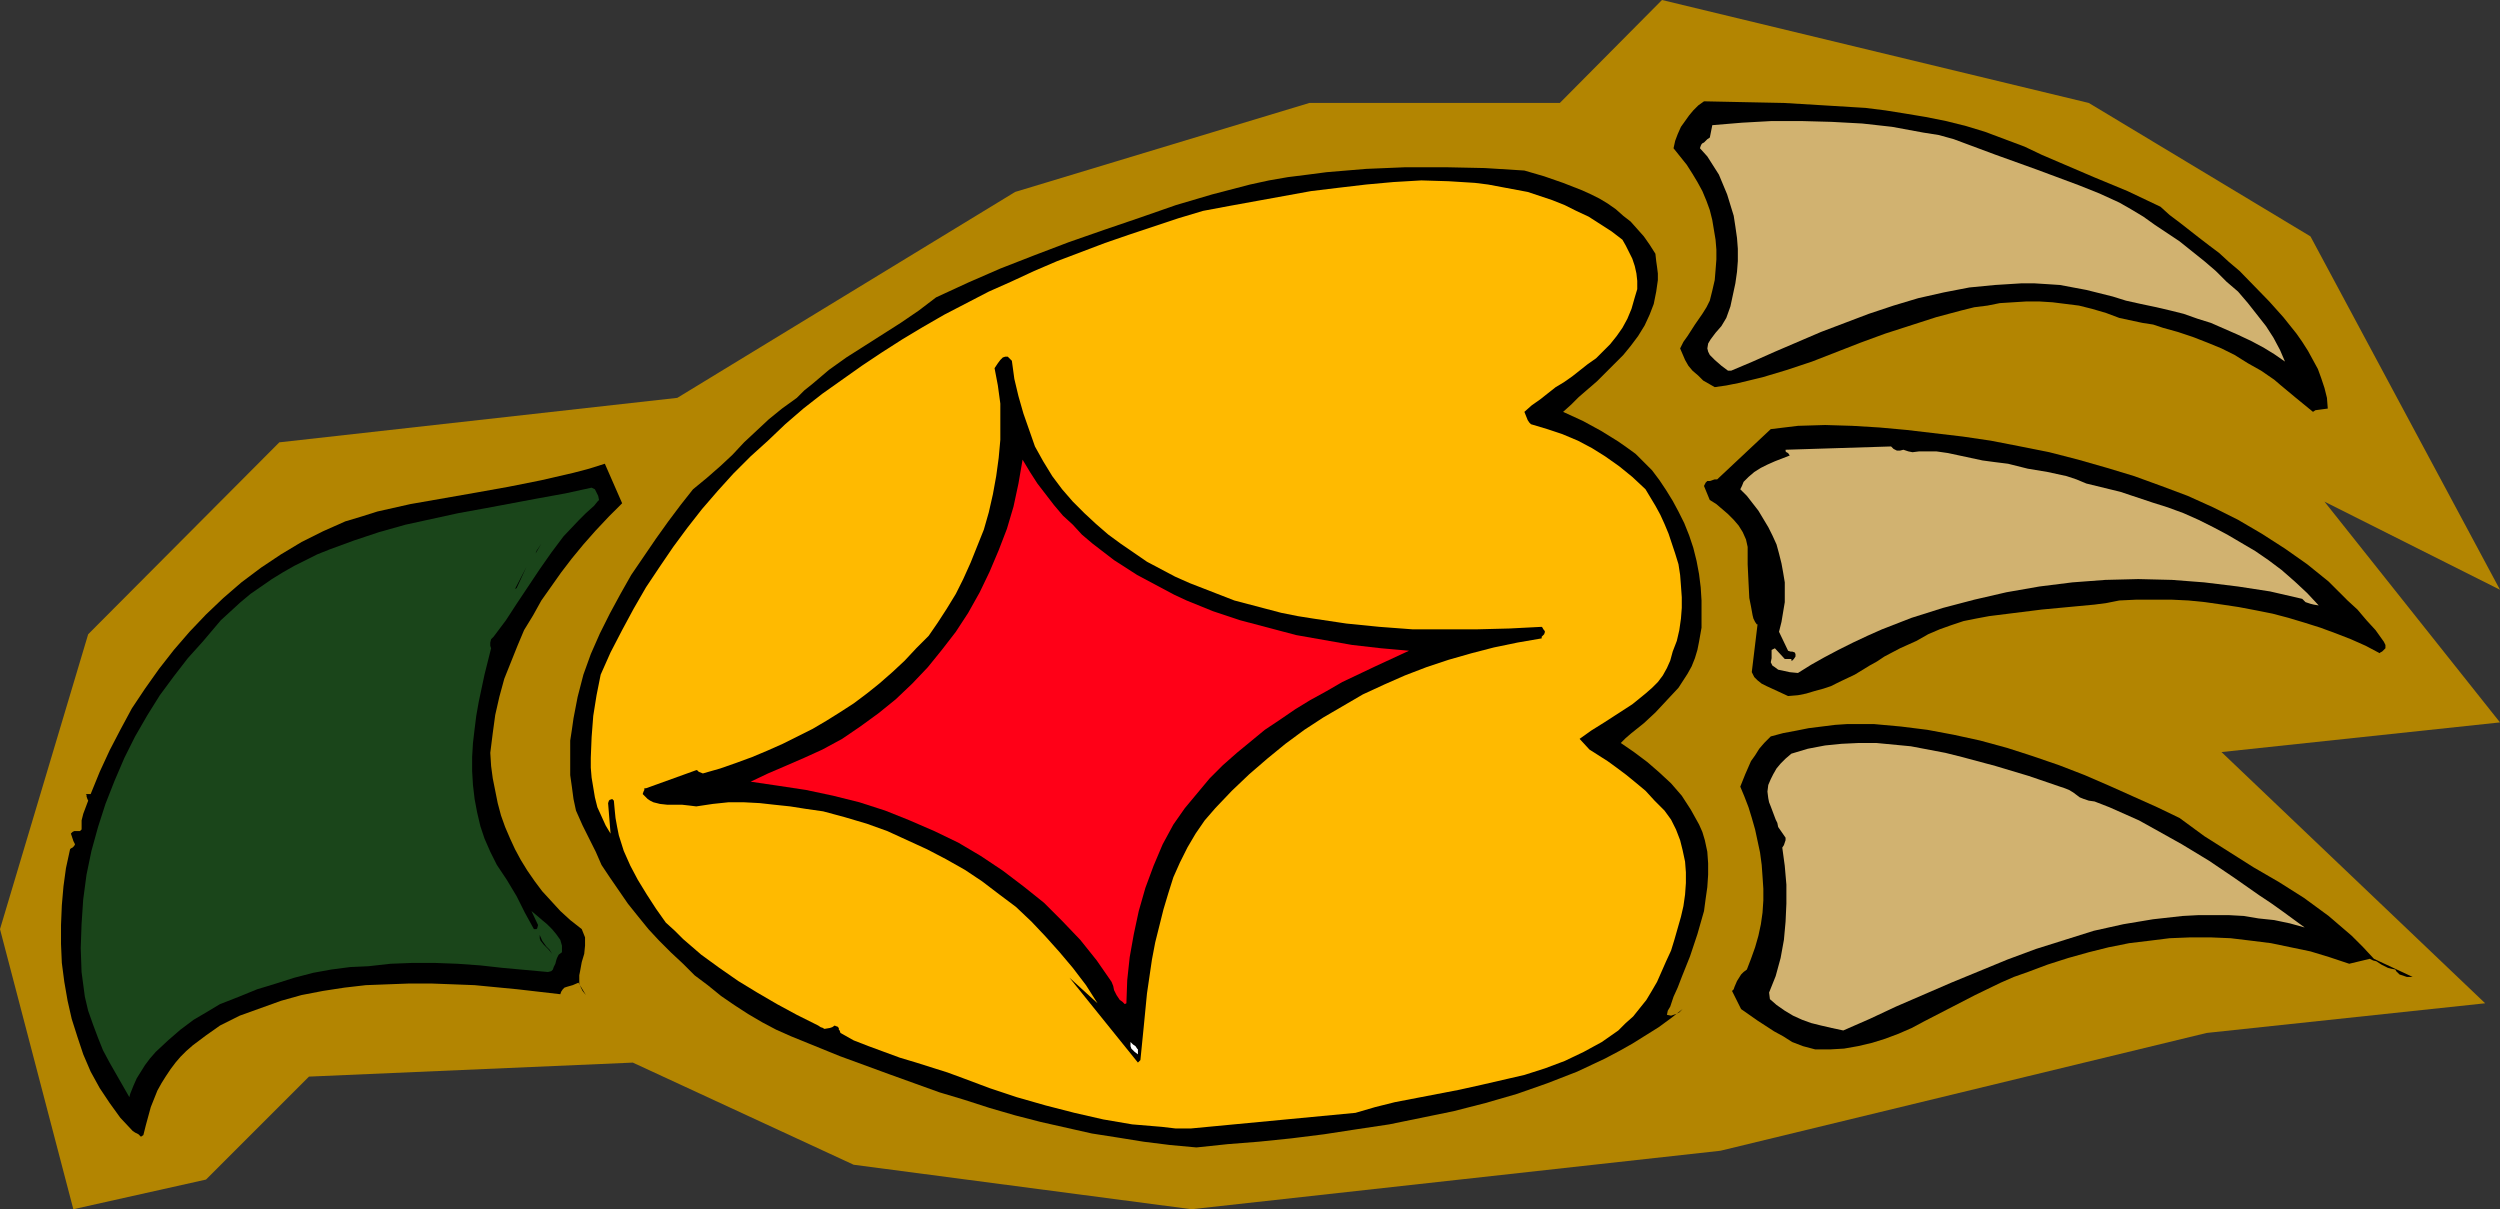
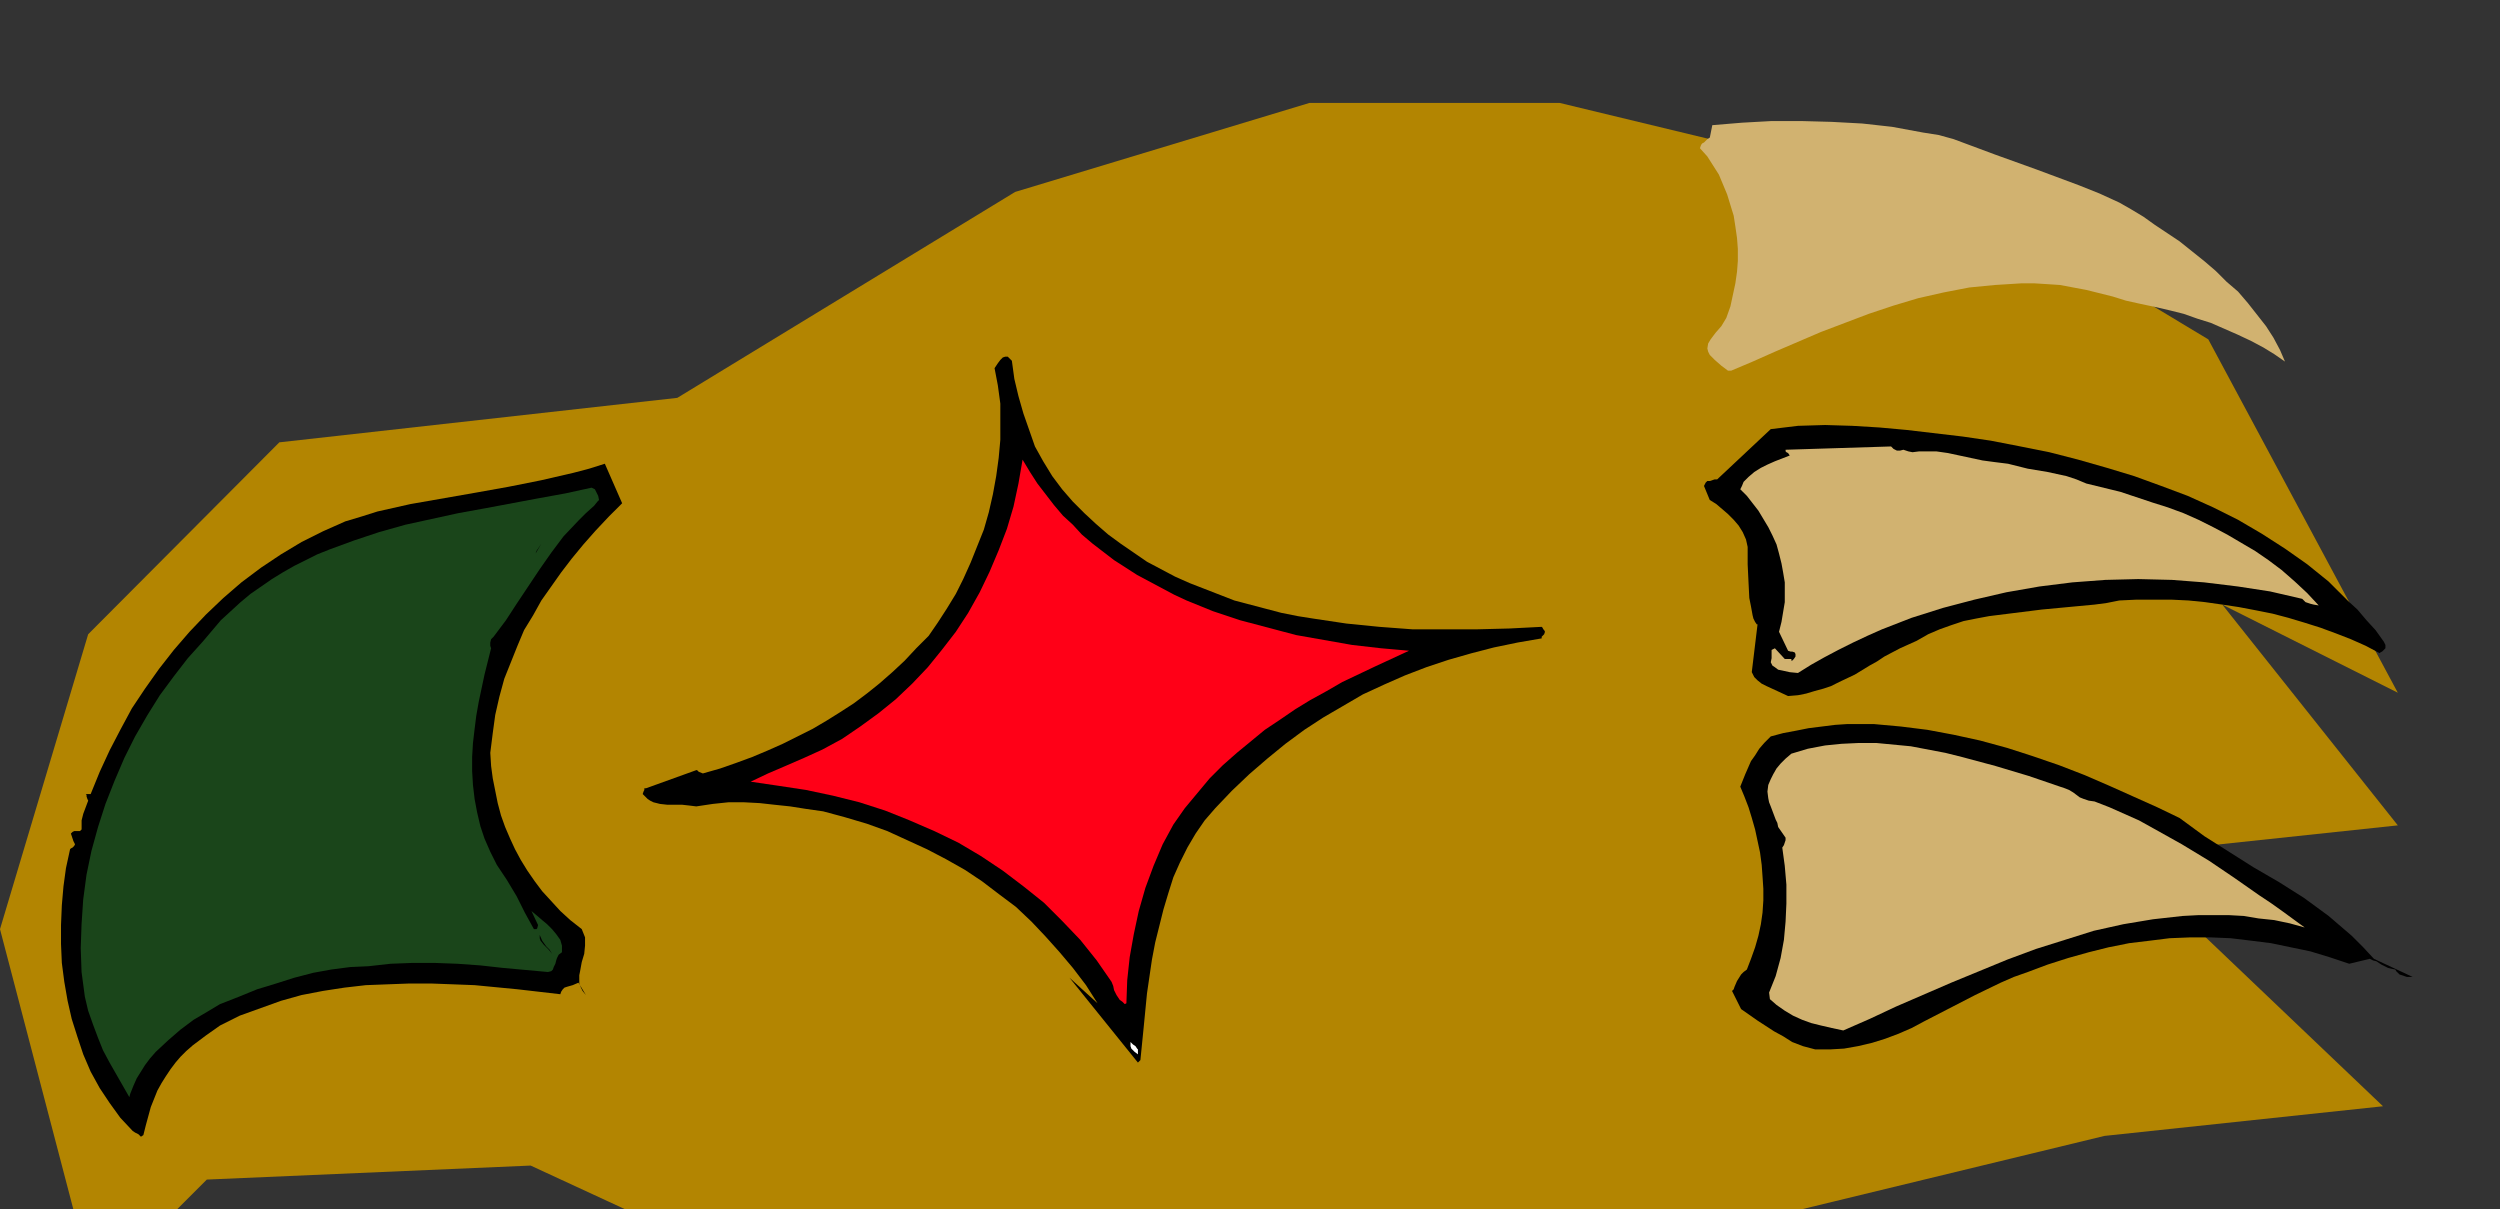
<svg xmlns="http://www.w3.org/2000/svg" xmlns:ns1="http://sodipodi.sourceforge.net/DTD/sodipodi-0.dtd" xmlns:ns2="http://www.inkscape.org/namespaces/inkscape" version="1.0" width="129.724mm" height="62.746mm" id="svg20" ns1:docname="Paw.wmf">
  <rect width="100%" height="100%" fill="#333333" stroke="none" />
  <ns1:namedview id="namedview20" pagecolor="#ffffff" bordercolor="#000000" borderopacity="0.25" ns2:showpageshadow="2" ns2:pageopacity="0.0" ns2:pagecheckerboard="0" ns2:deskcolor="#d1d1d1" ns2:document-units="mm" />
  <defs id="defs1">
    <pattern id="WMFhbasepattern" patternUnits="userSpaceOnUse" width="6" height="6" x="0" y="0" />
  </defs>
-   <path style="fill:#b38501;fill-opacity:1;fill-rule:evenodd;stroke:none" d="M 14.382,237.149 0,182.223 17.291,124.39 54.782,86.75 132.835,78.026 199.091,37.64 256.782,20.193 h 49.126 L 325.947,0 l 83.709,20.193 43.47,26.17 37.168,69.303 -34.421,-17.285 34.421,43.294 -54.621,5.816 51.712,49.271 -54.621,5.816 -95.344,23.101 -103.747,11.47 -66.256,-8.723 -43.309,-20.032 -63.509,2.746 -20.2,20.193 z" id="path1" />
-   <path style="fill:#000000;fill-opacity:1;fill-rule:evenodd;stroke:none" d="m 234.643,225.033 6.141,-0.646 6.141,-0.485 6.302,-0.646 6.464,-0.808 6.302,-0.969 6.464,-0.969 6.302,-1.292 6.302,-1.292 6.302,-1.615 6.141,-1.777 5.979,-2.1 5.818,-2.262 2.747,-1.292 2.747,-1.292 2.747,-1.454 2.586,-1.454 2.586,-1.615 2.586,-1.615 2.424,-1.777 2.262,-1.777 -0.646,0.646 -0.646,0.323 -0.97,0.323 -0.808,-0.162 0.162,-0.808 0.485,-0.808 0.646,-1.939 0.808,-1.777 0.808,-2.1 1.616,-4.039 1.454,-4.362 0.646,-2.262 0.646,-2.262 0.323,-2.423 0.323,-2.262 0.162,-2.423 v -2.262 l -0.162,-2.262 -0.485,-2.262 -0.485,-1.615 -0.646,-1.454 -0.808,-1.454 -0.808,-1.454 -1.778,-2.746 -2.101,-2.423 -2.262,-2.1 -2.424,-2.1 -2.586,-1.939 -2.586,-1.777 0.97,-0.969 1.131,-0.969 2.424,-1.939 2.262,-2.1 2.262,-2.423 2.262,-2.423 1.778,-2.746 0.808,-1.454 0.646,-1.615 0.485,-1.615 0.323,-1.615 0.485,-2.746 v -2.585 -2.746 l -0.162,-2.585 -0.323,-2.585 -0.485,-2.585 -0.646,-2.585 -0.808,-2.423 -0.97,-2.423 -1.131,-2.262 -1.131,-2.1 -1.293,-2.1 -1.293,-1.939 -1.454,-1.939 -1.616,-1.615 -1.616,-1.615 -1.778,-1.292 -1.616,-1.131 -3.394,-2.1 -3.555,-1.939 -3.878,-1.777 1.616,-1.454 1.454,-1.454 3.555,-3.069 3.394,-3.392 1.778,-1.777 1.454,-1.777 1.454,-1.939 1.293,-2.1 0.97,-2.1 0.808,-2.1 0.485,-2.423 0.323,-2.262 v -1.292 l -0.162,-1.292 -0.162,-1.131 -0.162,-1.454 -1.131,-1.777 -1.131,-1.615 -1.293,-1.454 -1.293,-1.454 -1.454,-1.131 -1.454,-1.292 -1.616,-1.131 -1.616,-0.969 -1.616,-0.808 -1.778,-0.808 -3.717,-1.454 -3.717,-1.292 -3.878,-1.131 -7.757,-0.485 -7.757,-0.162 h -7.757 l -7.757,0.323 -3.878,0.323 -3.878,0.323 -3.717,0.485 -3.878,0.485 -3.717,0.646 -3.717,0.808 -3.717,0.969 -3.717,0.969 -7.11,2.1 -6.949,2.423 -7.11,2.423 -6.949,2.423 -6.787,2.585 -6.626,2.585 -6.302,2.746 -6.302,2.908 -3.394,2.585 -3.555,2.423 -7.11,4.523 -3.555,2.262 -3.394,2.423 -3.232,2.746 -1.616,1.292 -1.454,1.454 -2.909,2.1 -2.586,2.1 -2.424,2.262 -2.424,2.262 -2.262,2.423 -2.424,2.262 -2.586,2.262 -2.747,2.262 -2.424,3.069 -2.424,3.231 -2.424,3.392 -2.424,3.554 -2.424,3.554 -2.101,3.716 -2.101,3.877 -1.939,3.877 -1.778,4.039 -1.454,4.039 -1.131,4.362 -0.808,4.2 -0.323,2.262 -0.323,2.1 v 2.262 2.262 2.262 l 0.323,2.262 0.323,2.423 0.485,2.262 0.646,1.454 0.646,1.454 1.293,2.585 1.293,2.585 1.131,2.585 1.616,2.423 1.778,2.585 1.778,2.585 1.939,2.423 2.101,2.585 2.101,2.262 2.262,2.262 2.424,2.262 2.262,2.262 2.586,1.939 2.586,2.1 2.586,1.777 2.747,1.777 2.747,1.615 2.747,1.454 2.909,1.292 9.534,3.877 9.696,3.554 9.858,3.554 4.848,1.454 5.01,1.615 5.01,1.454 5.01,1.292 5.01,1.131 5.01,1.131 5.171,0.808 5.01,0.808 5.171,0.646 z" id="path2" />
+   <path style="fill:#b38501;fill-opacity:1;fill-rule:evenodd;stroke:none" d="M 14.382,237.149 0,182.223 17.291,124.39 54.782,86.75 132.835,78.026 199.091,37.64 256.782,20.193 h 49.126 l 83.709,20.193 43.47,26.17 37.168,69.303 -34.421,-17.285 34.421,43.294 -54.621,5.816 51.712,49.271 -54.621,5.816 -95.344,23.101 -103.747,11.47 -66.256,-8.723 -43.309,-20.032 -63.509,2.746 -20.2,20.193 z" id="path1" />
  <path style="fill:#000000;fill-opacity:1;fill-rule:evenodd;stroke:none" d="m 28.118,222.609 0.485,-1.939 0.485,-1.777 0.485,-1.777 0.646,-1.615 0.646,-1.615 0.808,-1.454 0.808,-1.292 0.97,-1.454 0.97,-1.292 0.97,-1.131 1.131,-1.131 1.293,-1.131 2.586,-1.939 2.747,-1.939 3.878,-1.939 4.04,-1.454 4.04,-1.454 4.04,-1.131 4.202,-0.808 4.202,-0.646 4.202,-0.485 4.202,-0.162 4.363,-0.162 h 4.202 l 4.363,0.162 4.202,0.162 8.403,0.808 8.403,0.969 0.162,-0.485 0.323,-0.485 0.323,-0.323 0.485,-0.162 1.131,-0.323 1.131,-0.485 1.454,2.423 -0.646,-0.808 -0.323,-0.646 -0.323,-0.808 v -0.808 -0.808 l 0.162,-0.808 0.323,-1.777 0.485,-1.615 0.162,-1.615 v -0.808 -0.808 l -0.323,-0.808 -0.323,-0.808 -2.262,-1.777 -1.939,-1.777 -1.778,-1.939 -1.778,-1.939 -1.454,-1.939 -1.454,-2.1 -1.293,-2.1 -1.131,-2.1 -0.97,-2.1 -0.97,-2.262 -0.808,-2.262 -0.646,-2.423 -0.485,-2.423 -0.485,-2.423 -0.323,-2.423 -0.162,-2.585 0.485,-3.877 0.485,-3.554 0.808,-3.554 0.97,-3.554 1.293,-3.231 1.293,-3.231 1.293,-3.069 1.778,-2.908 1.616,-2.908 1.939,-2.746 1.939,-2.746 2.101,-2.746 2.262,-2.746 2.424,-2.746 2.586,-2.746 2.586,-2.585 -3.394,-7.754 -3.07,0.969 -3.07,0.808 -6.302,1.454 -6.464,1.292 -6.302,1.131 -6.464,1.131 -6.464,1.131 -6.464,1.454 -3.07,0.969 -3.232,0.969 -4.363,1.939 -4.202,2.1 -4.04,2.423 -3.878,2.585 -3.878,2.908 -3.555,3.069 -3.394,3.231 -3.232,3.392 -3.07,3.554 -2.909,3.716 -2.747,3.877 -2.586,3.877 -2.262,4.2 -2.101,4.039 -1.939,4.2 -1.778,4.362 h -0.97 l 0.162,0.162 v 0.323 l 0.162,0.485 0.162,0.323 -0.485,1.292 -0.485,1.292 -0.323,1.292 v 0.646 0.646 0.485 l -0.323,0.323 h -0.162 -0.323 -0.646 l -0.323,0.162 -0.323,0.323 0.162,0.485 0.162,0.485 0.162,0.485 0.323,0.646 -0.162,0.323 -0.323,0.323 -0.323,0.162 -0.162,0.162 -0.808,3.716 -0.485,3.554 -0.323,3.716 -0.162,3.877 v 3.716 l 0.162,3.716 0.485,3.716 0.646,3.716 0.808,3.554 1.131,3.554 1.131,3.392 1.454,3.392 1.778,3.231 1.939,2.908 2.101,2.908 2.424,2.585 0.485,0.323 0.323,0.162 0.323,0.162 0.162,0.162 0.162,0.162 0.162,0.162 z" id="path3" />
-   <path style="fill:#ffba00;fill-opacity:1;fill-rule:evenodd;stroke:none" d="m 233.512,221.317 32.32,-3.069 3.878,-1.131 3.878,-0.969 4.202,-0.808 4.202,-0.808 4.202,-0.808 4.363,-0.969 4.202,-0.969 4.202,-0.969 4.04,-1.292 3.878,-1.454 3.717,-1.777 1.778,-0.969 1.778,-0.969 1.616,-1.131 1.616,-1.131 1.454,-1.454 1.454,-1.292 1.293,-1.615 1.293,-1.615 0.97,-1.615 1.131,-1.939 1.778,-4.039 0.97,-2.1 0.646,-2.1 1.293,-4.523 0.485,-2.1 0.323,-2.262 0.162,-2.262 v -2.1 l -0.162,-2.1 -0.485,-2.262 -0.485,-1.939 -0.808,-2.1 -0.97,-1.939 -1.293,-1.777 -1.939,-1.939 -1.778,-1.939 -1.939,-1.615 -1.778,-1.454 -1.939,-1.454 -1.778,-1.292 -3.555,-2.262 -1.939,-2.1 1.131,-0.808 1.131,-0.808 2.586,-1.615 2.747,-1.777 2.747,-1.777 2.586,-2.1 1.293,-1.131 1.131,-1.131 0.97,-1.292 0.808,-1.454 0.646,-1.454 0.485,-1.777 0.808,-2.1 0.485,-2.1 0.323,-2.262 0.162,-2.1 v -2.1 l -0.162,-2.262 -0.162,-2.1 -0.323,-2.1 -0.646,-2.1 -0.646,-1.939 -0.646,-1.939 -0.808,-1.939 -0.808,-1.777 -0.97,-1.777 -0.97,-1.615 -0.97,-1.615 -2.586,-2.423 -2.586,-2.1 -2.747,-1.939 -2.586,-1.615 -2.747,-1.454 -3.07,-1.292 -2.909,-0.969 -3.232,-0.969 -0.323,-0.323 -0.323,-0.485 -0.323,-0.808 -0.323,-0.808 1.454,-1.292 1.616,-1.131 3.07,-2.423 1.616,-0.969 1.616,-1.131 3.07,-2.423 1.616,-1.131 1.454,-1.454 1.293,-1.292 1.293,-1.615 1.131,-1.615 0.97,-1.777 0.808,-1.939 0.646,-2.262 0.485,-1.615 v -1.615 l -0.162,-1.454 -0.323,-1.454 -0.485,-1.454 -0.646,-1.292 -0.646,-1.292 -0.646,-1.131 -2.101,-1.615 -2.262,-1.454 -2.262,-1.454 -2.424,-1.131 -2.262,-1.131 -2.424,-0.969 -2.424,-0.808 -2.424,-0.808 -2.586,-0.485 -2.586,-0.485 -2.586,-0.485 -2.586,-0.323 -2.586,-0.162 -2.586,-0.162 -5.333,-0.162 -5.494,0.323 -5.333,0.485 -5.494,0.646 -5.333,0.646 -10.666,1.939 -5.333,0.969 -5.171,0.969 -4.848,1.454 -4.848,1.615 -4.848,1.615 -4.686,1.615 -4.686,1.777 -4.686,1.777 -4.525,1.939 -4.525,2.1 -4.363,1.939 -4.363,2.262 -4.363,2.262 -4.202,2.423 -4.04,2.423 -4.04,2.585 -3.878,2.585 -3.878,2.746 -3.878,2.746 -3.717,2.908 -3.555,3.069 -3.394,3.231 -3.394,3.069 -3.394,3.392 -3.07,3.392 -3.07,3.554 -2.909,3.716 -2.747,3.716 -2.747,4.039 -2.586,3.877 -2.424,4.2 -2.262,4.2 -2.262,4.362 -1.939,4.362 -0.808,4.039 -0.646,4.039 -0.323,4.2 -0.162,4.039 v 1.939 l 0.162,1.939 0.323,1.939 0.323,1.939 0.485,1.939 0.808,1.777 0.808,1.777 0.97,1.615 -0.485,-5.977 0.162,-0.485 0.162,-0.162 0.485,-0.162 0.323,0.323 0.162,1.777 0.162,1.615 0.323,1.777 0.323,1.615 0.97,3.069 1.293,2.908 1.454,2.746 1.778,2.908 1.778,2.746 1.939,2.746 1.778,1.615 1.616,1.615 3.555,3.069 3.555,2.585 3.717,2.585 3.717,2.262 3.878,2.262 3.878,2.1 4.202,2.1 0.485,0.323 0.485,0.162 0.162,0.162 h 0.162 l 0.97,-0.162 0.485,-0.162 0.485,-0.323 0.323,0.162 h 0.162 l 0.323,0.323 v 0.323 l 0.162,0.162 0.162,0.485 2.586,1.454 2.909,1.131 3.07,1.131 3.07,1.131 3.232,0.969 3.07,0.969 3.07,0.969 3.07,1.131 5.171,1.939 5.333,1.777 5.656,1.615 5.656,1.454 5.656,1.292 5.656,0.969 5.818,0.485 2.747,0.323 z" id="path4" />
  <path style="fill:#1a451a;fill-opacity:1;fill-rule:evenodd;stroke:none" d="m 25.533,214.532 0.646,-1.615 0.646,-1.454 0.808,-1.292 0.808,-1.292 0.97,-1.292 1.131,-1.292 2.424,-2.262 2.424,-2.1 2.586,-1.939 2.747,-1.615 2.424,-1.454 3.717,-1.454 3.555,-1.454 3.717,-1.131 3.555,-1.131 3.717,-0.969 3.555,-0.646 3.717,-0.485 3.555,-0.162 4.363,-0.485 4.202,-0.162 h 4.525 l 4.363,0.162 4.525,0.323 4.363,0.485 8.888,0.808 0.646,-0.162 0.323,-0.323 0.162,-0.485 0.323,-0.646 0.162,-0.646 0.162,-0.485 0.323,-0.646 0.646,-0.485 v -0.646 -0.646 l -0.323,-1.131 -0.808,-1.131 -0.808,-0.969 -0.97,-0.969 -0.97,-0.808 -1.131,-0.969 -0.97,-0.808 1.293,2.746 -0.162,0.646 -0.162,0.162 h -0.485 l -1.778,-3.231 -1.616,-3.231 -1.939,-3.231 -1.939,-2.908 -1.293,-2.585 -1.131,-2.585 -0.808,-2.423 -0.646,-2.746 -0.485,-2.585 -0.323,-2.746 -0.162,-2.746 v -2.746 l 0.162,-2.746 0.323,-2.746 0.323,-2.585 0.485,-2.746 1.131,-5.331 1.293,-5.169 -0.162,-0.485 v -0.646 l 0.162,-0.646 0.162,-0.162 0.323,-0.323 2.424,-3.231 2.101,-3.231 2.262,-3.392 2.262,-3.392 2.262,-3.231 2.424,-3.231 2.909,-3.069 1.454,-1.454 1.616,-1.454 0.646,-0.808 0.162,-0.162 0.162,-0.162 -0.162,-0.808 -0.323,-0.646 -0.323,-0.646 -0.646,-0.323 -5.171,1.131 -5.333,0.969 -5.171,0.969 -5.171,0.969 -5.333,0.969 -5.171,1.131 -5.171,1.131 -5.171,1.454 -4.848,1.615 -4.848,1.777 -2.424,0.969 -4.525,2.262 -2.262,1.292 -2.101,1.292 -2.101,1.454 -2.101,1.454 -1.939,1.615 -1.939,1.777 -1.939,1.777 -1.778,2.1 -1.778,2.1 -2.909,3.231 -2.747,3.554 -2.747,3.716 -2.424,3.877 -2.424,4.2 -2.101,4.2 -1.939,4.523 -1.778,4.523 -1.454,4.523 -1.293,4.685 -0.97,4.685 -0.646,4.846 -0.323,4.846 -0.162,4.685 0.162,4.685 0.323,2.423 0.323,2.423 0.646,2.746 0.97,2.746 0.97,2.585 0.97,2.423 1.293,2.423 1.293,2.262 2.586,4.523 z" id="path5" />
  <path style="fill:#000000;fill-opacity:1;fill-rule:evenodd;stroke:none" d="m 223.654,207.909 0.646,-6.462 0.646,-6.623 0.97,-6.623 0.646,-3.392 0.808,-3.231 0.808,-3.231 0.97,-3.231 0.97,-3.069 1.293,-2.908 1.454,-2.908 1.616,-2.746 1.778,-2.585 2.101,-2.423 3.232,-3.392 3.394,-3.231 3.555,-3.069 3.555,-2.908 3.717,-2.746 3.717,-2.423 3.878,-2.262 3.878,-2.262 4.202,-1.939 4.04,-1.777 4.202,-1.615 4.363,-1.454 4.525,-1.292 4.363,-1.131 4.686,-0.969 4.686,-0.808 v -0.323 l 0.162,-0.162 0.323,-0.323 0.162,-0.485 -0.162,-0.323 v 0 l -0.162,-0.162 v 0 l -0.162,-0.323 -0.162,-0.162 -6.302,0.323 -6.302,0.162 h -6.302 -6.464 l -6.464,-0.485 -6.464,-0.646 -6.464,-0.969 -3.07,-0.485 -3.232,-0.646 -3.07,-0.808 -3.07,-0.808 -3.07,-0.808 -2.909,-1.131 -2.909,-1.131 -2.909,-1.131 -2.909,-1.292 -2.747,-1.454 -2.747,-1.454 -2.586,-1.777 -2.586,-1.777 -2.424,-1.777 -2.424,-2.1 -2.262,-2.1 -2.262,-2.262 -2.101,-2.423 -1.939,-2.585 -1.778,-2.908 -1.616,-2.908 -1.131,-3.231 -1.131,-3.231 -0.97,-3.392 -0.808,-3.392 -0.485,-3.554 -0.323,-0.323 -0.162,-0.162 -0.323,-0.323 h -0.485 l -0.485,0.162 -0.485,0.485 -0.485,0.646 -0.646,0.969 0.646,3.392 0.485,3.554 v 3.554 3.554 l -0.323,3.554 -0.485,3.554 -0.646,3.554 -0.808,3.554 -0.97,3.392 -1.293,3.231 -1.293,3.231 -1.454,3.231 -1.454,2.908 -1.778,2.908 -1.778,2.746 -1.778,2.585 -2.424,2.423 -2.262,2.423 -2.424,2.262 -2.586,2.262 -2.424,1.939 -2.586,1.939 -2.747,1.777 -2.586,1.615 -2.747,1.615 -2.909,1.454 -2.909,1.454 -2.909,1.292 -3.07,1.292 -3.07,1.131 -3.232,1.131 -3.394,0.969 -0.808,-0.323 -0.323,-0.323 h -0.162 l -9.858,3.554 h -0.323 v 0.323 l -0.162,0.323 -0.162,0.485 0.485,0.485 0.485,0.485 0.485,0.323 0.646,0.323 1.293,0.323 1.454,0.162 h 2.909 l 1.454,0.162 1.293,0.162 3.232,-0.485 3.07,-0.323 h 3.07 l 3.07,0.162 1.454,0.162 1.454,0.162 3.07,0.323 3.07,0.485 3.394,0.485 4.202,1.131 4.363,1.292 4.04,1.454 3.878,1.777 3.878,1.777 3.717,1.939 3.717,2.1 3.394,2.262 3.394,2.585 3.232,2.423 3.07,2.908 2.747,2.908 2.747,3.069 2.586,3.069 2.586,3.392 2.262,3.554 -5.494,-5.008 13.413,16.639 z" id="path6" />
  <path style="fill:#ffffff;fill-opacity:1;fill-rule:evenodd;stroke:none" d="m 223.169,206.778 v -0.969 l -0.162,-0.162 -0.323,-0.485 -0.485,-0.323 -0.485,-0.485 v 0.485 0.323 l 0.162,0.485 0.162,0.162 0.485,0.485 z" id="path7" />
  <path style="fill:#000000;fill-opacity:1;fill-rule:evenodd;stroke:none" d="m 356.004,205.809 h 2.909 l 2.747,-0.162 2.747,-0.485 2.747,-0.646 2.586,-0.808 2.586,-0.969 2.586,-1.131 2.424,-1.292 5.01,-2.585 5.01,-2.585 5.01,-2.423 2.586,-1.131 2.747,-0.969 3.878,-1.454 4.04,-1.292 4.04,-1.131 3.878,-0.969 4.04,-0.808 4.04,-0.485 3.878,-0.485 4.04,-0.162 h 4.04 l 3.878,0.162 4.04,0.485 3.878,0.485 3.878,0.808 3.878,0.808 3.717,1.131 3.878,1.292 4.04,-0.969 0.646,0.323 0.646,0.162 0.97,0.646 1.293,0.646 0.646,0.162 0.808,0.162 0.162,0.323 0.323,0.323 0.323,0.323 0.485,0.162 0.97,0.323 h 1.131 l -7.595,-3.554 -2.101,-2.262 -2.262,-2.262 -2.262,-1.939 -2.262,-1.939 -2.424,-1.777 -2.424,-1.777 -4.848,-3.069 -5.01,-2.908 -4.848,-3.069 -4.848,-3.069 -2.424,-1.777 -2.424,-1.777 -4.363,-2.1 -4.686,-2.1 -4.686,-2.1 -4.848,-2.1 -5.01,-1.939 -5.171,-1.777 -5.01,-1.615 -5.333,-1.454 -5.171,-1.131 -5.171,-0.969 -5.171,-0.646 -5.333,-0.485 h -5.171 l -2.424,0.162 -2.586,0.323 -2.586,0.323 -2.424,0.485 -2.586,0.485 -2.424,0.646 -1.293,1.292 -0.97,1.131 -0.808,1.292 -0.808,1.131 -1.131,2.585 -0.97,2.423 0.808,1.939 0.808,2.1 0.646,2.1 0.646,2.262 0.485,2.262 0.485,2.262 0.323,2.423 0.162,2.262 0.162,2.423 v 2.262 l -0.162,2.423 -0.323,2.262 -0.485,2.262 -0.646,2.262 -0.808,2.262 -0.808,2.1 -0.646,0.485 -0.485,0.485 -0.808,1.292 -0.485,1.131 -0.162,0.485 -0.323,0.323 1.778,3.554 3.232,2.262 3.232,2.1 1.778,0.969 1.778,1.131 2.101,0.808 z" id="path8" />
  <path style="fill:#d1b270;fill-opacity:1;fill-rule:evenodd;stroke:none" d="m 361.499,202.093 5.171,-2.262 5.171,-2.423 10.827,-4.685 5.494,-2.262 5.494,-2.262 5.656,-2.1 5.656,-1.777 5.656,-1.777 5.818,-1.292 2.909,-0.485 2.909,-0.485 2.909,-0.323 2.909,-0.323 3.07,-0.162 h 2.909 3.07 l 2.909,0.162 2.909,0.485 3.07,0.323 3.07,0.646 2.909,0.808 -4.202,-3.069 -2.262,-1.615 -2.424,-1.615 -4.848,-3.392 -5.01,-3.392 -5.333,-3.231 -5.494,-3.069 -2.909,-1.615 -5.818,-2.585 -2.909,-1.131 -1.131,-0.162 -0.97,-0.323 -0.808,-0.323 -0.646,-0.485 -0.646,-0.485 -0.808,-0.485 -0.808,-0.323 -0.97,-0.323 -6.141,-2.1 -6.464,-1.939 -6.626,-1.777 -3.232,-0.808 -3.394,-0.646 -3.394,-0.646 -3.394,-0.323 -3.394,-0.323 h -3.394 l -3.394,0.162 -3.232,0.323 -3.394,0.646 -3.232,0.969 -1.131,0.969 -0.97,0.969 -0.808,0.969 -0.646,1.131 -0.485,0.969 -0.485,1.131 -0.162,1.292 0.162,1.292 0.162,0.808 0.323,0.808 0.485,1.292 0.485,1.292 0.323,0.646 0.162,0.808 1.454,2.1 v 0.485 l -0.162,0.485 -0.162,0.485 -0.323,0.485 0.485,3.554 0.323,3.716 v 3.716 l -0.162,3.554 -0.323,3.554 -0.646,3.554 -0.97,3.554 -1.293,3.231 0.162,1.292 1.293,1.131 1.616,1.131 1.616,0.969 1.778,0.808 1.778,0.646 1.939,0.485 2.101,0.485 z" id="path9" />
  <path style="fill:#ff0017;fill-opacity:1;fill-rule:evenodd;stroke:none" d="m 220.907,196.762 0.162,-4.523 0.485,-4.523 0.808,-4.523 0.97,-4.523 1.293,-4.523 1.616,-4.362 1.778,-4.2 2.101,-3.877 2.262,-3.231 2.424,-2.908 2.424,-2.908 2.586,-2.585 2.747,-2.423 2.747,-2.262 2.747,-2.262 2.909,-1.939 3.07,-2.1 2.909,-1.777 3.232,-1.777 3.07,-1.777 6.464,-3.069 6.626,-3.069 -5.494,-0.485 -5.656,-0.646 -5.494,-0.969 -5.494,-0.969 -5.494,-1.454 -5.494,-1.454 -5.333,-1.777 -5.171,-2.1 -2.424,-1.131 -2.424,-1.292 -2.424,-1.292 -2.424,-1.292 -4.525,-2.908 -2.101,-1.615 -2.101,-1.615 -2.101,-1.777 -1.778,-1.939 -1.939,-1.777 -1.778,-2.1 -1.616,-2.1 -1.616,-2.1 -1.454,-2.262 -1.454,-2.423 -0.808,4.685 -0.97,4.523 -1.293,4.362 -1.616,4.2 -1.778,4.2 -1.939,4.039 -2.262,4.039 -2.424,3.716 -2.747,3.554 -2.747,3.392 -3.07,3.231 -3.232,3.069 -3.394,2.746 -3.555,2.585 -3.555,2.423 -3.878,2.1 -3.555,1.615 -3.717,1.615 -3.394,1.454 -3.394,1.615 5.494,0.808 5.333,0.808 5.333,1.131 5.171,1.292 5.01,1.615 4.848,1.939 4.848,2.1 4.686,2.262 4.363,2.585 4.363,2.908 4.04,3.069 4.04,3.231 3.555,3.554 3.555,3.716 3.232,4.039 1.454,2.1 1.454,2.1 0.323,0.808 0.162,0.808 0.485,0.969 0.646,0.969 0.485,0.323 0.485,0.485 z" id="path10" />
  <path style="fill:#000000;fill-opacity:1;fill-rule:evenodd;stroke:none" d="m 206.363,188.523 -4.202,-3.716 z" id="path11" />
  <path style="fill:#000000;fill-opacity:1;fill-rule:evenodd;stroke:none" d="m 108.272,187.069 -0.485,-0.808 -0.646,-0.646 -0.808,-1.131 -0.485,-1.131 v 0.646 l 0.162,0.485 0.646,0.808 0.97,0.969 z" id="path12" />
  <path style="fill:#000000;fill-opacity:1;fill-rule:evenodd;stroke:none" d="m 119.261,155.73 v -2.908 z" id="path13" />
  <path style="fill:#000000;fill-opacity:1;fill-rule:evenodd;stroke:none" d="m 350.672,136.506 1.939,-0.162 1.616,-0.323 1.616,-0.485 1.778,-0.485 1.454,-0.485 1.616,-0.808 3.07,-1.454 2.909,-1.777 1.454,-0.808 1.454,-0.969 3.07,-1.615 3.232,-1.454 2.262,-1.292 2.262,-0.969 2.262,-0.808 2.424,-0.808 2.424,-0.485 2.586,-0.485 5.171,-0.646 5.171,-0.646 5.171,-0.485 5.171,-0.485 2.424,-0.323 2.424,-0.485 3.394,-0.162 h 3.394 3.394 l 3.394,0.162 3.232,0.323 3.394,0.485 3.232,0.485 3.394,0.646 3.232,0.646 3.07,0.808 3.232,0.969 3.07,0.969 3.07,1.131 2.909,1.131 2.909,1.292 2.747,1.454 0.162,-0.162 0.323,-0.162 0.646,-0.646 v -0.646 l -0.162,-0.323 -0.162,-0.323 -1.616,-2.262 -1.778,-1.939 -1.778,-2.1 -1.939,-1.777 -3.717,-3.716 -4.202,-3.392 -4.363,-3.069 -4.525,-2.908 -4.686,-2.746 -4.848,-2.423 -5.01,-2.262 -5.171,-1.939 -5.333,-1.939 -5.333,-1.615 -5.656,-1.615 -5.656,-1.454 -5.656,-1.131 -5.818,-1.131 -5.494,-0.808 -5.494,-0.646 -5.494,-0.646 -5.333,-0.485 -5.333,-0.323 -5.333,-0.162 -5.333,0.162 -5.333,0.646 -10.504,9.854 h -0.485 l -0.485,0.162 -0.485,0.162 h -0.485 l -0.162,0.162 -0.162,0.162 -0.162,0.323 -0.162,0.323 1.131,2.746 1.293,0.808 1.131,0.969 1.131,0.969 1.131,1.131 0.97,1.131 0.808,1.292 0.646,1.454 0.323,1.454 v 3.392 l 0.162,3.392 0.162,3.231 0.323,1.615 0.323,1.777 0.162,0.646 0.323,0.646 0.323,0.485 h 0.162 l -1.131,9.37 0.485,0.969 0.646,0.646 0.808,0.646 0.97,0.485 2.101,0.969 z" id="path14" />
  <path style="fill:#d1b270;fill-opacity:1;fill-rule:evenodd;stroke:none" d="m 352.611,131.983 2.586,-1.615 2.586,-1.454 2.747,-1.454 2.909,-1.454 2.747,-1.292 2.909,-1.292 5.818,-2.262 6.141,-1.939 6.141,-1.615 6.302,-1.454 6.464,-1.131 6.464,-0.808 6.464,-0.485 6.464,-0.162 6.626,0.162 6.302,0.485 6.626,0.808 6.302,0.969 6.302,1.454 0.646,0.646 0.97,0.323 0.646,0.162 0.97,0.162 -2.262,-2.423 -2.424,-2.262 -2.586,-2.262 -2.586,-1.939 -2.586,-1.777 -2.747,-1.615 -2.747,-1.615 -2.747,-1.454 -2.909,-1.454 -2.909,-1.292 -3.07,-1.131 -3.07,-0.969 -6.302,-2.1 -6.626,-1.615 -1.939,-0.808 -1.939,-0.646 -3.717,-0.808 -3.878,-0.646 -1.939,-0.485 -1.939,-0.485 -2.586,-0.323 -2.424,-0.323 -2.262,-0.485 -2.262,-0.485 -2.262,-0.485 -2.262,-0.323 h -2.262 -1.131 l -1.293,0.162 -0.808,-0.162 -0.485,-0.162 -0.485,-0.162 -0.646,0.162 h -0.646 l -0.646,-0.323 -0.485,-0.485 -20.685,0.646 v 0.323 l 0.162,0.162 0.323,0.162 0.323,0.485 -2.909,1.131 -1.454,0.646 -1.293,0.646 -1.293,0.808 -1.131,0.969 -0.97,0.969 -0.323,0.808 -0.323,0.646 1.293,1.292 1.131,1.454 1.131,1.454 1.939,3.231 0.808,1.615 0.808,1.777 0.485,1.777 0.485,1.939 0.323,1.777 0.323,1.939 v 1.939 1.939 l -0.323,1.939 -0.323,1.939 -0.485,1.939 1.778,3.716 0.485,0.162 h 0.323 l 0.485,0.162 0.162,0.323 v 0.162 0 0.323 l -0.323,0.485 -0.162,0.162 -0.162,0.162 h -0.162 v -0.323 h -1.293 l -1.939,-2.1 -0.323,0.162 -0.323,0.162 v 0.323 1.292 l -0.162,0.808 0.323,0.646 0.485,0.323 0.646,0.485 0.808,0.162 1.454,0.323 z" id="path15" />
  <path style="fill:#000000;fill-opacity:1;fill-rule:evenodd;stroke:none" d="m 97.445,123.905 1.454,-3.392 z" id="path16" />
-   <path style="fill:#000000;fill-opacity:1;fill-rule:evenodd;stroke:none" d="m 101.323,115.343 1.939,-4.2 -2.262,4.362 z" id="path17" />
  <path style="fill:#000000;fill-opacity:1;fill-rule:evenodd;stroke:none" d="m 105.04,108.558 0.162,-0.485 0.323,-0.485 0.323,-0.485 0.323,-0.485 z" id="path18" />
-   <path style="fill:#000000;fill-opacity:1;fill-rule:evenodd;stroke:none" d="m 454.095,80.45 2.424,-0.323 -0.162,-2.1 -0.485,-1.939 -0.646,-1.939 -0.646,-1.777 -0.97,-1.777 -0.97,-1.777 -1.131,-1.777 -1.131,-1.615 -2.586,-3.231 -2.747,-3.069 -5.818,-5.977 -2.101,-1.777 -1.939,-1.777 -1.939,-1.454 -2.101,-1.615 -3.717,-2.908 -1.939,-1.454 -1.778,-1.615 -6.464,-3.069 -6.626,-2.746 -6.787,-2.908 -3.394,-1.454 -3.394,-1.615 -3.878,-1.454 -3.878,-1.454 -3.717,-1.131 -3.878,-0.969 -4.04,-0.808 -3.878,-0.646 -4.04,-0.646 -3.878,-0.485 -7.918,-0.485 -8.08,-0.485 -7.918,-0.162 -7.757,-0.162 -1.131,0.808 -0.97,0.969 -0.808,0.969 -0.808,1.131 -0.808,1.131 -0.646,1.454 -0.485,1.292 -0.323,1.454 1.293,1.615 1.293,1.615 1.131,1.777 0.97,1.615 0.97,1.777 0.808,1.939 0.646,1.777 0.485,1.939 0.323,1.939 0.323,1.939 0.162,1.939 v 1.939 l -0.162,2.1 -0.162,1.939 -0.485,2.1 -0.485,1.939 -0.646,1.292 -0.808,1.292 -1.454,2.1 -1.454,2.262 -0.808,1.131 -0.646,1.292 0.485,1.131 0.485,1.131 0.646,1.131 0.808,0.969 1.131,0.969 0.97,0.969 1.131,0.646 1.131,0.646 2.262,-0.323 2.424,-0.485 4.686,-1.131 4.848,-1.454 4.848,-1.615 9.534,-3.716 4.848,-1.777 5.01,-1.615 5.01,-1.615 4.848,-1.292 2.586,-0.646 2.586,-0.323 2.424,-0.485 2.586,-0.162 2.586,-0.162 h 2.586 l 2.586,0.162 2.586,0.323 2.586,0.323 2.586,0.646 2.747,0.808 2.586,0.969 2.262,0.485 2.262,0.485 2.101,0.323 1.939,0.646 2.909,0.808 2.909,0.969 2.909,1.131 2.747,1.131 2.586,1.292 2.586,1.615 2.586,1.454 2.586,1.777 1.131,0.969 0.97,0.808 1.939,1.615 3.555,2.908 z" id="path19" />
  <path style="fill:#d1b270;fill-opacity:1;fill-rule:evenodd;stroke:none" d="m 339.521,72.695 4.202,-1.777 4.363,-1.939 4.525,-1.939 4.525,-1.939 4.686,-1.777 4.686,-1.777 4.848,-1.615 4.848,-1.454 5.01,-1.131 5.01,-0.969 5.01,-0.485 2.586,-0.162 2.586,-0.162 h 2.586 l 2.586,0.162 2.424,0.162 2.586,0.485 2.586,0.485 2.586,0.646 2.586,0.646 2.586,0.808 2.909,0.646 3.07,0.646 2.747,0.646 2.586,0.646 2.747,0.969 2.586,0.808 2.586,1.131 2.586,1.131 2.747,1.292 2.424,1.292 2.101,1.292 2.101,1.454 -0.97,-2.262 -1.293,-2.423 -1.454,-2.262 -1.778,-2.262 -1.778,-2.262 -1.939,-2.262 -2.262,-1.939 -2.101,-2.1 -2.262,-1.939 -2.424,-1.939 -2.424,-1.939 -2.424,-1.615 -2.424,-1.615 -2.262,-1.615 -2.424,-1.454 -2.262,-1.292 -3.878,-1.777 -4.04,-1.615 -8.242,-3.069 -8.08,-2.908 -8.242,-3.069 -2.909,-0.808 -3.07,-0.485 -6.141,-1.131 -5.818,-0.646 -5.979,-0.323 -5.979,-0.162 h -5.818 l -5.818,0.323 -5.818,0.485 -0.485,2.423 -0.485,0.323 -0.323,0.323 -0.323,0.323 -0.323,0.162 -0.162,0.162 -0.162,0.323 -0.162,0.485 1.454,1.615 1.131,1.777 1.131,1.777 0.808,1.939 0.808,1.939 0.646,2.1 0.646,2.1 0.323,2.1 0.323,2.262 0.162,2.1 v 2.423 l -0.162,2.1 -0.323,2.262 -0.485,2.262 -0.485,2.262 -0.808,2.262 -0.485,0.808 -0.485,0.808 -1.131,1.292 -0.97,1.292 -0.485,0.808 -0.162,0.969 0.162,0.646 0.323,0.646 0.97,0.969 1.293,1.131 1.293,0.969 z" id="path20" />
</svg>